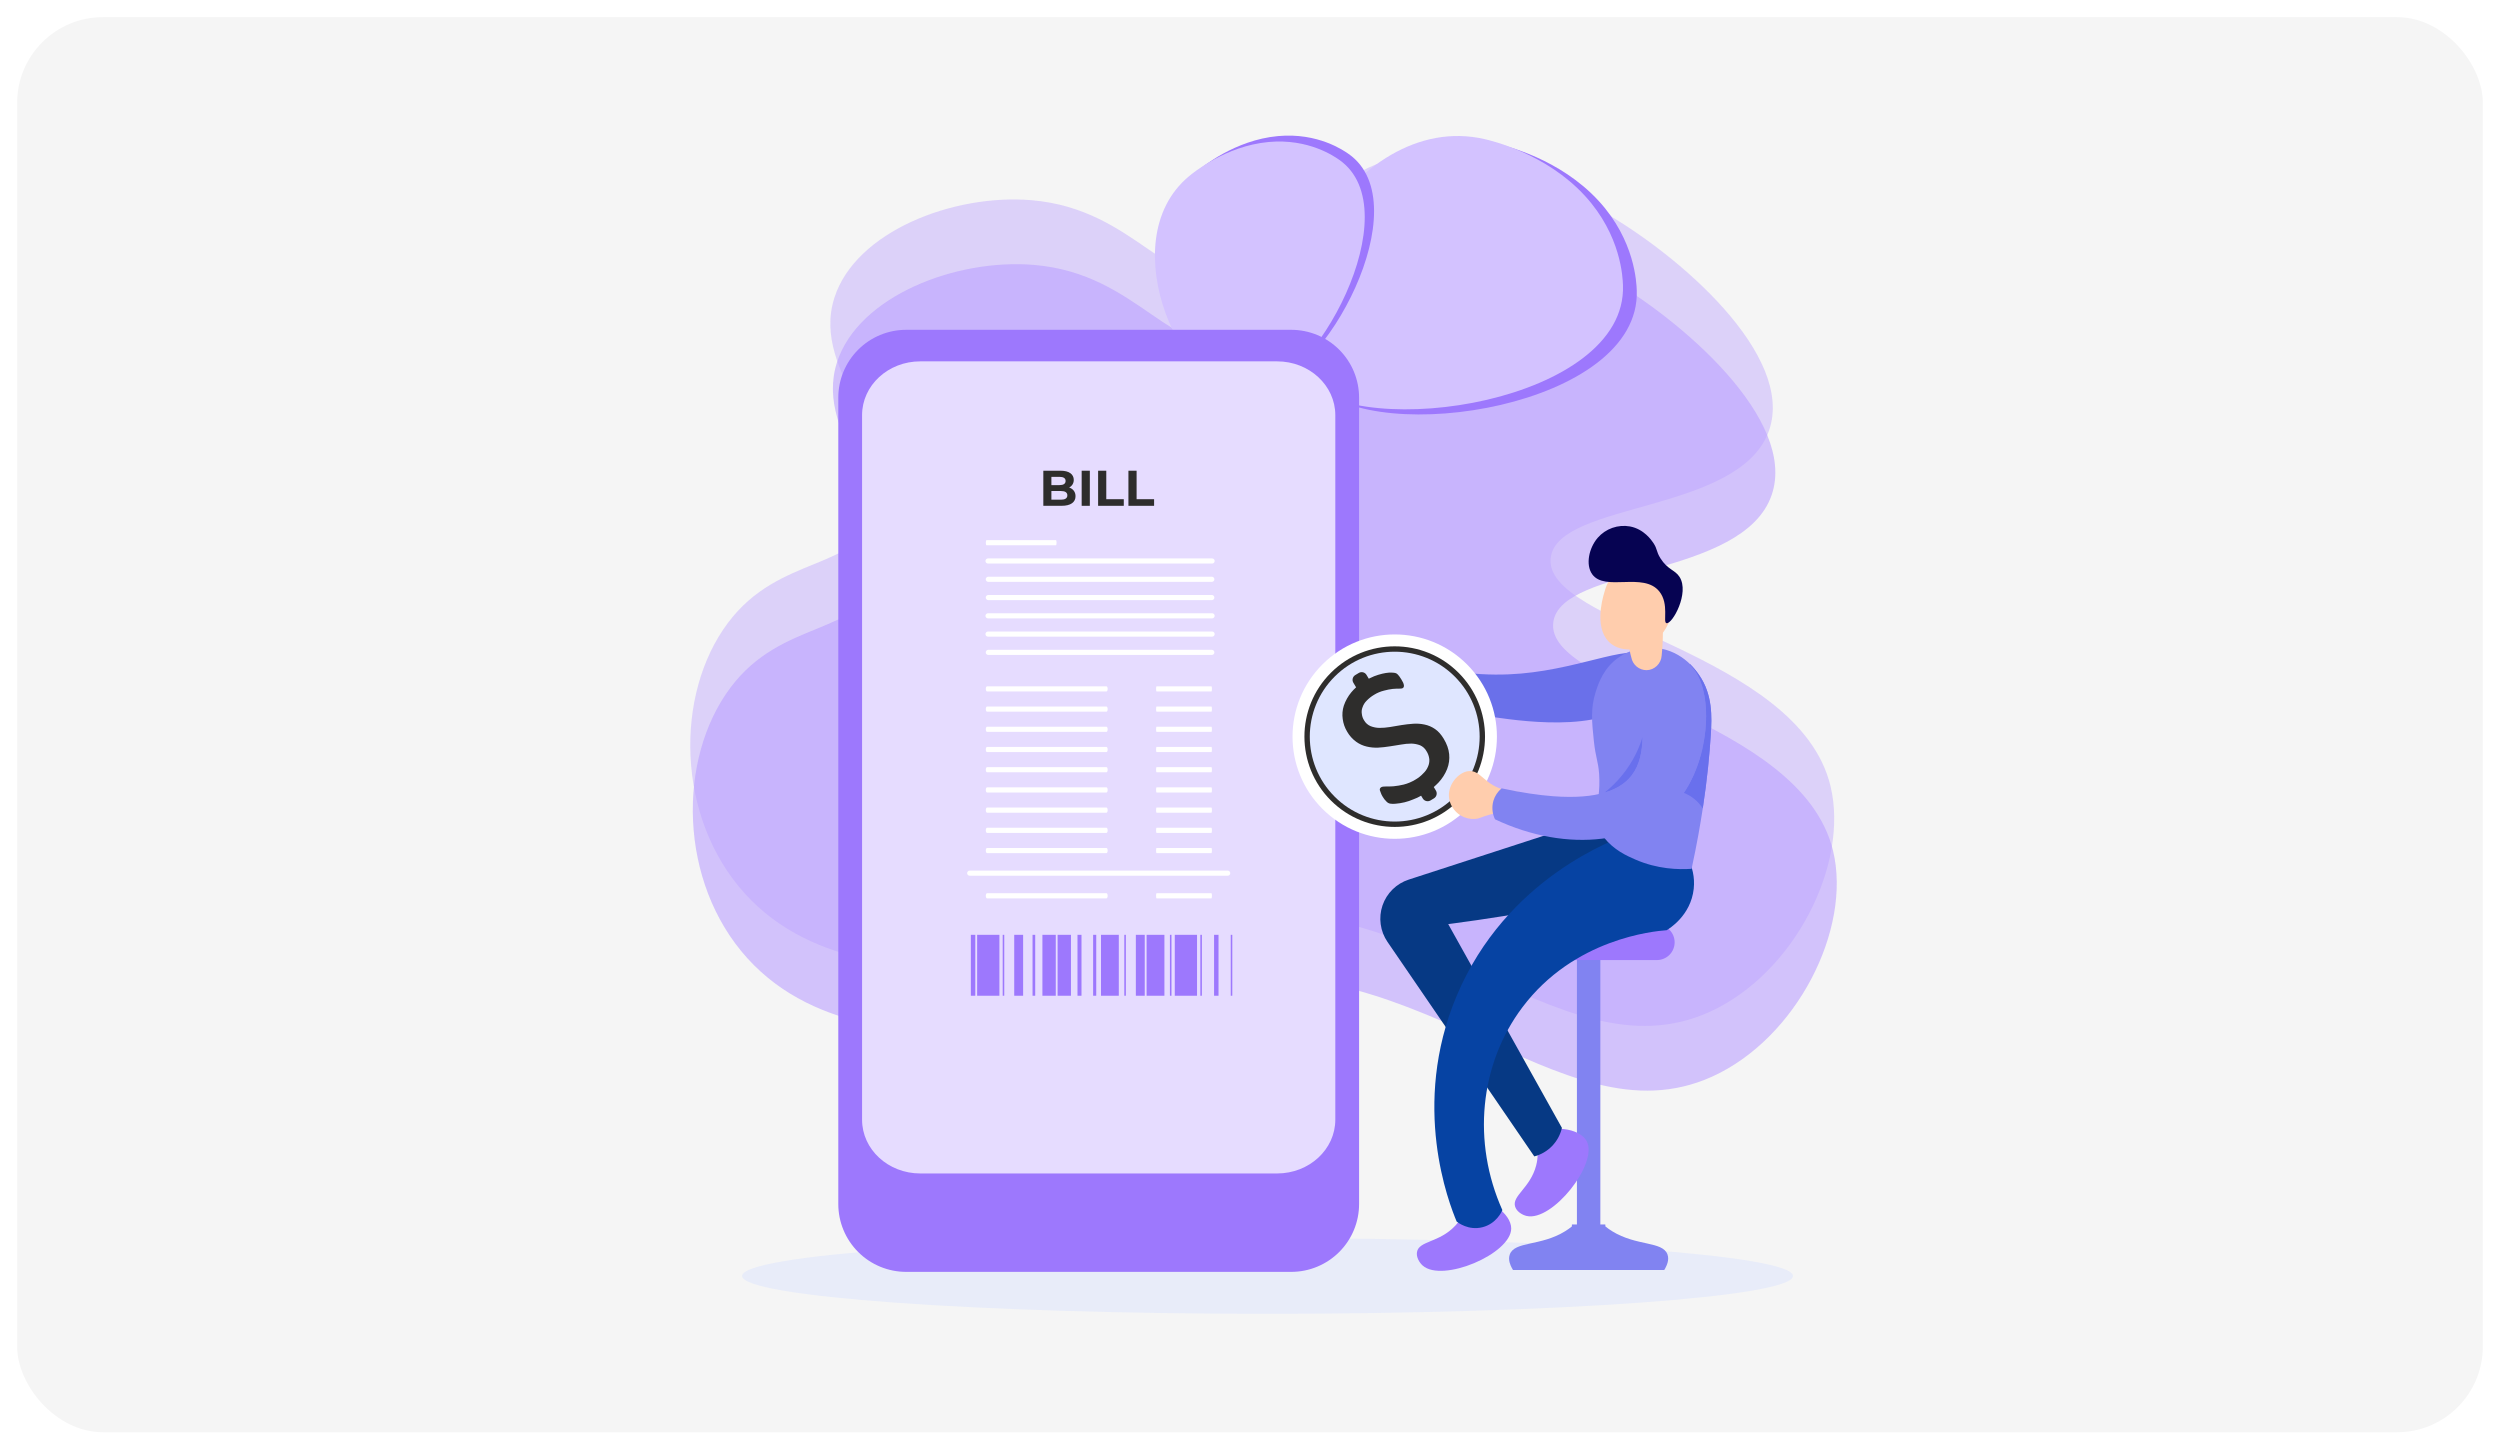
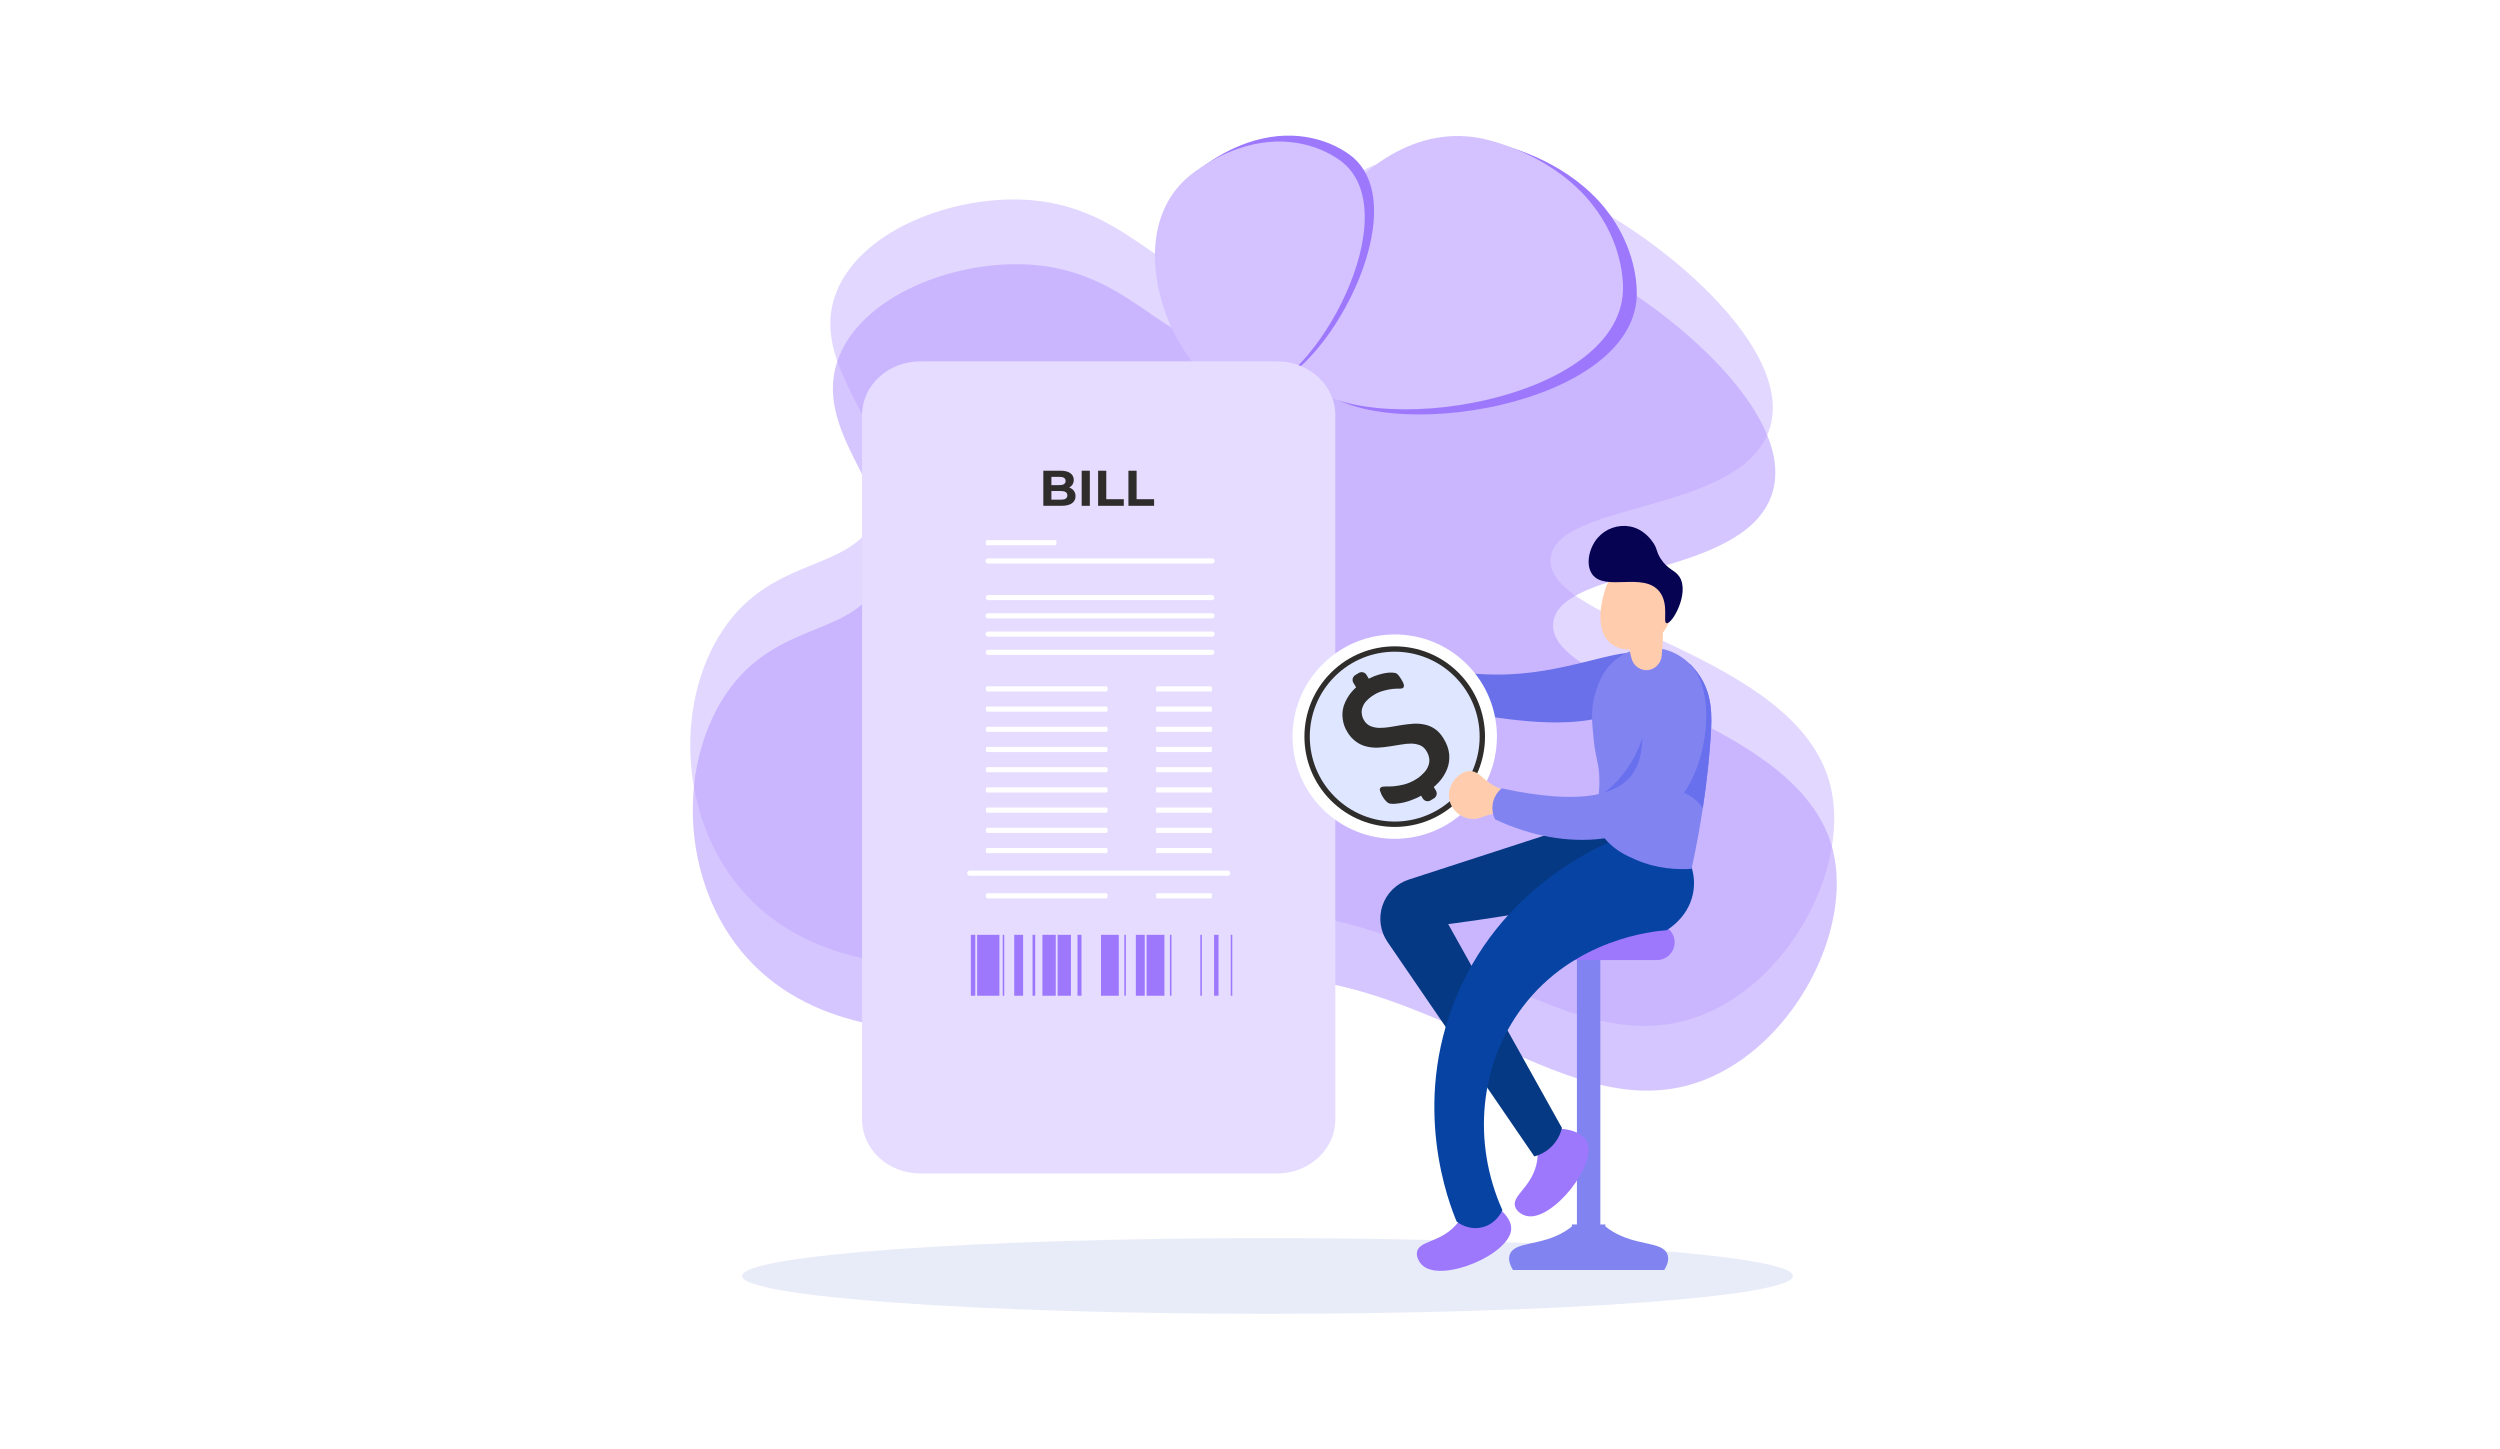
<svg xmlns="http://www.w3.org/2000/svg" width="583" height="338" viewBox="0 0 583 338" fill="none">
  <g filter="url(#filter0_d_7209_25713)">
-     <rect x="4" width="575" height="330" rx="20" fill="#F5F5F5" />
    <g clip-path="url(#clip0_7209_25713)">
      <path opacity="0.42" d="M204.987 115.281C199.62 129.426 181.836 125.164 169.779 141.22C157.255 157.899 157.674 186.625 173.655 204.327C189.87 222.288 215.632 221.727 228.195 221.448C248.838 220.998 256.332 214.438 272.56 210.634C329.371 197.322 362.56 248.385 398.733 231.949C418.417 223.006 431.283 197.555 426.873 179.31C419.326 148.08 359.523 141.604 361.636 125.986C363.415 112.861 405.873 115.767 412.56 96.338C418.56 78.916 391.722 55.397 373.131 44.971C364.561 40.172 339.471 25.613 319.101 35.118C302.986 42.639 303.834 57.627 289.59 61.023C272.418 65.117 265.171 44.763 240.54 42.685C222.39 41.154 199.609 49.95 194.613 65.335C188.737 83.413 211.461 98.222 204.987 115.281Z" fill="#BBA1FF" />
      <path opacity="0.6" d="M205.582 130.374C200.213 144.519 182.429 140.258 170.374 156.314C157.849 172.992 158.267 201.719 174.248 219.42C190.465 237.381 216.227 236.82 228.788 236.541C249.431 236.091 256.927 229.532 273.155 225.728C329.965 212.415 363.155 263.478 399.326 247.043C419.011 238.1 431.876 212.649 427.468 194.403C419.92 163.173 360.118 156.698 362.231 141.08C364.009 127.955 406.466 130.86 413.153 111.431C419.153 94.011 392.315 70.49 373.724 60.066C365.155 55.266 340.064 40.706 319.696 50.211C303.58 57.732 304.427 72.72 290.185 76.116C273.013 80.21 265.765 59.858 241.135 57.779C222.985 56.248 200.204 65.043 195.209 80.428C189.331 98.507 212.054 113.315 205.582 130.374Z" fill="#BBA1FF" />
      <path d="M295.589 302.381C363.261 302.381 418.121 298.428 418.121 293.553C418.121 288.678 363.261 284.726 295.589 284.726C227.916 284.726 173.057 288.678 173.057 293.553C173.057 298.428 227.916 302.381 295.589 302.381Z" fill="#E8ECF9" />
      <path d="M306.993 85.848C320.994 100.459 382.651 90.832 381.693 63.724C381.63 61.959 381.279 52.086 372.831 42.874C363.729 32.943 350.911 29.974 349.441 29.638C318.148 22.396 292.887 71.125 306.993 85.848Z" fill="#9D78FD" />
      <path d="M303.778 84.655C317.779 99.268 379.436 89.64 378.478 62.532C378.416 60.768 378.065 50.895 369.617 41.682C360.515 31.749 347.698 28.782 346.226 28.446C314.933 21.205 289.672 69.933 303.778 84.655Z" fill="#D3C2FF" />
      <path d="M293.787 86.642C308.89 84.917 331.173 43.671 314.527 31.92C313.443 31.155 307.381 26.874 298.027 27.734C287.95 28.659 280.35 34.976 279.477 35.7C260.922 51.119 278.569 88.382 293.787 86.642Z" fill="#9D78FD" />
      <path d="M291.612 88.023C306.717 86.296 329 45.053 312.35 33.3C311.267 32.535 305.204 28.254 295.85 29.113C285.771 30.041 278.171 36.355 277.298 37.08C258.747 52.5 276.395 89.761 291.612 88.023Z" fill="#D3C2FF" />
-       <path d="M301.114 72.912H211.317C207.119 72.912 203.094 74.579 200.126 77.548C197.158 80.516 195.49 84.541 195.49 88.739V276.774C195.49 280.972 197.158 284.997 200.126 287.965C203.094 290.933 207.119 292.601 211.317 292.601H301.114C305.312 292.601 309.337 290.933 312.305 287.965C315.273 284.997 316.941 280.972 316.941 276.774V88.739C316.941 84.541 315.273 80.516 312.305 77.548C309.337 74.579 305.312 72.912 301.114 72.912Z" fill="#9D78FD" />
      <path d="M297.82 80.268H214.61C207.11 80.268 201.035 85.883 201.035 92.81V257.109C201.035 264.036 207.113 269.651 214.61 269.651H297.82C305.32 269.651 311.395 264.036 311.395 257.109V92.81C311.395 85.883 305.317 80.268 297.82 80.268Z" fill="#E6DCFF" />
      <path d="M282.66 127.424H230.409C230.249 127.424 230.097 127.36 229.984 127.248C229.872 127.135 229.809 126.983 229.809 126.824C229.809 126.665 229.872 126.512 229.984 126.399C230.097 126.287 230.249 126.224 230.409 126.224H282.66C282.819 126.224 282.971 126.287 283.084 126.399C283.196 126.512 283.26 126.665 283.26 126.824C283.26 126.983 283.196 127.135 283.084 127.248C282.971 127.36 282.819 127.424 282.66 127.424Z" fill="white" />
-       <path d="M282.659 131.685H230.408C230.261 131.669 230.126 131.599 230.028 131.489C229.929 131.379 229.875 131.236 229.875 131.089C229.875 130.941 229.929 130.799 230.028 130.689C230.126 130.579 230.261 130.509 230.408 130.493H282.659C282.806 130.509 282.941 130.579 283.039 130.689C283.138 130.799 283.192 130.941 283.192 131.089C283.192 131.236 283.138 131.379 283.039 131.489C282.941 131.599 282.806 131.669 282.659 131.685Z" fill="white" />
      <path d="M282.659 135.946H230.408C230.261 135.93 230.126 135.86 230.028 135.75C229.929 135.64 229.875 135.498 229.875 135.35C229.875 135.203 229.929 135.06 230.028 134.95C230.126 134.84 230.261 134.77 230.408 134.754H282.659C282.806 134.77 282.941 134.84 283.039 134.95C283.138 135.06 283.192 135.203 283.192 135.35C283.192 135.498 283.138 135.64 283.039 135.75C282.941 135.86 282.806 135.93 282.659 135.946Z" fill="white" />
      <path d="M282.66 140.208H230.409C230.249 140.208 230.097 140.145 229.984 140.032C229.872 139.92 229.809 139.767 229.809 139.608C229.809 139.449 229.872 139.296 229.984 139.184C230.097 139.071 230.249 139.008 230.409 139.008H282.66C282.819 139.008 282.971 139.071 283.084 139.184C283.196 139.296 283.26 139.449 283.26 139.608C283.26 139.767 283.196 139.92 283.084 140.032C282.971 140.145 282.819 140.208 282.66 140.208Z" fill="white" />
      <path d="M282.66 144.47H230.409C230.249 144.47 230.097 144.406 229.984 144.294C229.872 144.181 229.809 144.029 229.809 143.87C229.809 143.71 229.872 143.558 229.984 143.445C230.097 143.333 230.249 143.27 230.409 143.27H282.66C282.819 143.27 282.971 143.333 283.084 143.445C283.196 143.558 283.26 143.71 283.26 143.87C283.26 144.029 283.196 144.181 283.084 144.294C282.971 144.406 282.819 144.47 282.66 144.47Z" fill="white" />
      <path d="M282.659 148.731H230.408C230.261 148.715 230.126 148.645 230.028 148.535C229.929 148.425 229.875 148.282 229.875 148.135C229.875 147.987 229.929 147.845 230.028 147.735C230.126 147.625 230.261 147.555 230.408 147.539H282.659C282.806 147.555 282.941 147.625 283.039 147.735C283.138 147.845 283.192 147.987 283.192 148.135C283.192 148.282 283.138 148.425 283.039 148.535C282.941 148.645 282.806 148.715 282.659 148.731Z" fill="white" />
-       <path d="M246.235 123.162H230.051C229.963 123.162 229.891 122.895 229.891 122.562C229.891 122.229 229.963 121.962 230.051 121.962H246.235C246.323 121.962 246.395 122.229 246.395 122.562C246.395 122.895 246.323 123.162 246.235 123.162Z" fill="white" />
+       <path d="M246.235 123.162H230.051C229.963 123.162 229.891 122.895 229.891 122.562C229.891 122.229 229.963 121.962 230.051 121.962H246.235C246.323 121.962 246.395 122.229 246.395 122.562Z" fill="white" />
      <path d="M258.031 157.254H230.167C230.017 157.254 229.891 156.987 229.891 156.654C229.891 156.321 230.014 156.054 230.167 156.054H258.031C258.181 156.054 258.307 156.321 258.307 156.654C258.307 156.987 258.184 157.254 258.031 157.254Z" fill="white" />
      <path d="M258.031 161.966H230.167C230.017 161.966 229.891 161.699 229.891 161.366C229.891 161.033 230.014 160.766 230.167 160.766H258.031C258.181 160.766 258.307 161.033 258.307 161.366C258.307 161.699 258.184 161.966 258.031 161.966Z" fill="white" />
      <path d="M258.031 166.677H230.167C230.017 166.677 229.891 166.41 229.891 166.077C229.891 165.744 230.014 165.477 230.167 165.477H258.031C258.181 165.477 258.307 165.744 258.307 166.077C258.307 166.41 258.184 166.677 258.031 166.677Z" fill="white" />
      <path d="M258.031 171.388H230.167C230.017 171.388 229.891 171.121 229.891 170.788C229.891 170.455 230.014 170.188 230.167 170.188H258.031C258.181 170.188 258.307 170.455 258.307 170.788C258.307 171.121 258.184 171.388 258.031 171.388Z" fill="white" />
      <path d="M258.031 176.1H230.167C230.017 176.1 229.891 175.833 229.891 175.5C229.891 175.167 230.014 174.9 230.167 174.9H258.031C258.181 174.9 258.307 175.167 258.307 175.5C258.307 175.833 258.184 176.1 258.031 176.1Z" fill="white" />
      <path d="M258.031 180.813H230.167C230.017 180.813 229.891 180.546 229.891 180.213C229.891 179.88 230.014 179.613 230.167 179.613H258.031C258.181 179.613 258.307 179.88 258.307 180.213C258.307 180.546 258.184 180.813 258.031 180.813Z" fill="white" />
      <path d="M258.031 185.523H230.167C230.017 185.523 229.891 185.256 229.891 184.923C229.891 184.59 230.014 184.323 230.167 184.323H258.031C258.181 184.323 258.307 184.59 258.307 184.923C258.307 185.256 258.184 185.523 258.031 185.523Z" fill="white" />
      <path d="M258.031 190.235H230.167C230.017 190.235 229.891 189.968 229.891 189.635C229.891 189.302 230.014 189.035 230.167 189.035H258.031C258.181 189.035 258.307 189.302 258.307 189.635C258.307 189.968 258.184 190.235 258.031 190.235Z" fill="white" />
      <path d="M258.031 194.948H230.167C230.017 194.948 229.891 194.679 229.891 194.348C229.891 194.016 230.014 193.748 230.167 193.748H258.031C258.181 193.748 258.307 194.015 258.307 194.348C258.307 194.681 258.184 194.948 258.031 194.948Z" fill="white" />
      <path d="M282.501 157.254H269.718C269.647 157.254 269.592 156.987 269.592 156.654C269.592 156.321 269.647 156.054 269.718 156.054H282.501C282.57 156.054 282.627 156.321 282.627 156.654C282.627 156.987 282.564 157.254 282.501 157.254Z" fill="white" />
      <path d="M282.501 161.966H269.718C269.647 161.966 269.592 161.699 269.592 161.366C269.592 161.033 269.647 160.766 269.718 160.766H282.501C282.57 160.766 282.627 161.033 282.627 161.366C282.627 161.699 282.564 161.966 282.501 161.966Z" fill="white" />
      <path d="M282.501 166.677H269.718C269.647 166.677 269.592 166.41 269.592 166.077C269.592 165.744 269.647 165.477 269.718 165.477H282.501C282.57 165.477 282.627 165.744 282.627 166.077C282.627 166.41 282.564 166.677 282.501 166.677Z" fill="white" />
      <path d="M282.501 171.388H269.718C269.647 171.388 269.592 171.121 269.592 170.788C269.592 170.455 269.647 170.188 269.718 170.188H282.501C282.57 170.188 282.627 170.455 282.627 170.788C282.627 171.121 282.564 171.388 282.501 171.388Z" fill="white" />
      <path d="M282.501 176.1H269.718C269.647 176.1 269.592 175.833 269.592 175.5C269.592 175.167 269.647 174.9 269.718 174.9H282.501C282.57 174.9 282.627 175.167 282.627 175.5C282.627 175.833 282.564 176.1 282.501 176.1Z" fill="white" />
      <path d="M282.501 180.813H269.718C269.647 180.813 269.592 180.546 269.592 180.213C269.592 179.88 269.647 179.613 269.718 179.613H282.501C282.57 179.613 282.627 179.88 282.627 180.213C282.627 180.546 282.564 180.813 282.501 180.813Z" fill="white" />
      <path d="M282.501 185.523H269.718C269.647 185.523 269.592 185.256 269.592 184.923C269.592 184.59 269.647 184.323 269.718 184.323H282.501C282.57 184.323 282.627 184.59 282.627 184.923C282.627 185.256 282.564 185.523 282.501 185.523Z" fill="white" />
      <path d="M282.501 190.235H269.718C269.647 190.235 269.592 189.968 269.592 189.635C269.592 189.302 269.647 189.035 269.718 189.035H282.501C282.57 189.035 282.627 189.302 282.627 189.635C282.627 189.968 282.564 190.235 282.501 190.235Z" fill="white" />
      <path d="M282.501 194.948H269.718C269.647 194.948 269.592 194.679 269.592 194.348C269.592 194.016 269.647 193.748 269.718 193.748H282.501C282.57 193.748 282.627 194.015 282.627 194.348C282.627 194.681 282.564 194.948 282.501 194.948Z" fill="white" />
      <path d="M258.031 205.5H230.167C230.017 205.5 229.891 205.233 229.891 204.9C229.891 204.567 230.014 204.3 230.167 204.3H258.031C258.181 204.3 258.307 204.567 258.307 204.9C258.307 205.233 258.184 205.5 258.031 205.5Z" fill="white" />
      <path d="M282.501 205.5H269.718C269.647 205.5 269.592 205.233 269.592 204.9C269.592 204.567 269.647 204.3 269.718 204.3H282.501C282.57 204.3 282.627 204.567 282.627 204.9C282.627 205.233 282.564 205.5 282.501 205.5Z" fill="white" />
      <path d="M286.296 200.223H226.135C225.976 200.223 225.823 200.16 225.711 200.047C225.598 199.935 225.535 199.782 225.535 199.623C225.535 199.464 225.598 199.311 225.711 199.199C225.823 199.086 225.976 199.023 226.135 199.023H286.296C286.455 199.023 286.607 199.086 286.72 199.199C286.832 199.311 286.896 199.464 286.896 199.623C286.896 199.782 286.832 199.935 286.72 200.047C286.607 200.16 286.455 200.223 286.296 200.223Z" fill="white" />
      <path d="M243.303 113.956V105.772H247.302C248.331 105.772 249.104 105.967 249.622 106.357C249.868 106.531 250.068 106.763 250.204 107.032C250.34 107.301 250.407 107.6 250.401 107.901C250.41 108.296 250.3 108.685 250.086 109.017C249.869 109.337 249.567 109.59 249.214 109.747C248.819 109.924 248.39 110.011 247.957 110.004L248.179 109.513C248.646 109.504 249.11 109.592 249.541 109.771C249.916 109.928 250.239 110.188 250.471 110.521C250.704 110.877 250.823 111.296 250.81 111.721C250.822 112.043 250.752 112.363 250.607 112.65C250.461 112.937 250.245 113.183 249.979 113.364C249.426 113.758 248.612 113.955 247.536 113.955L243.303 113.956ZM245.185 112.53H247.401C247.884 112.53 248.254 112.448 248.511 112.284C248.638 112.204 248.742 112.092 248.81 111.958C248.879 111.825 248.91 111.675 248.901 111.525C248.912 111.373 248.882 111.222 248.814 111.086C248.746 110.95 248.643 110.835 248.515 110.752C248.258 110.588 247.888 110.506 247.405 110.506H245.044V109.128H247.068C247.527 109.128 247.881 109.048 248.125 108.888C248.246 108.81 248.344 108.701 248.409 108.573C248.474 108.444 248.503 108.301 248.494 108.157C248.503 108.015 248.474 107.872 248.409 107.745C248.344 107.617 248.246 107.509 248.125 107.433C247.881 107.283 247.525 107.199 247.068 107.199H245.185V112.53Z" fill="#2E2D2C" />
      <path d="M252.244 113.956V105.772H254.149V113.956H252.244Z" fill="#2E2D2C" />
      <path d="M256.08 113.956V105.772H257.985V112.413H262.067V113.956H256.08Z" fill="#2E2D2C" />
      <path d="M263.15 113.956V105.772H265.055V112.413H269.135V113.956H263.15Z" fill="#2E2D2C" />
      <path d="M227.44 213.998H226.402V228.207H227.44V213.998Z" fill="#9D78FD" />
      <path d="M233.061 213.998H227.869V228.207H233.061V213.998Z" fill="#9D78FD" />
      <path d="M234.193 213.998H233.83V228.207H234.193V213.998Z" fill="#9D78FD" />
      <path d="M238.594 213.998H236.518V228.207H238.594V213.998Z" fill="#9D78FD" />
      <path d="M241.412 213.998H240.789V228.207H241.412V213.998Z" fill="#9D78FD" />
      <path d="M246.205 213.998H243.09V228.207H246.205V213.998Z" fill="#9D78FD" />
      <path d="M249.748 213.998H246.633V228.207H249.748V213.998Z" fill="#9D78FD" />
      <path d="M252.204 213.998H251.27V228.207H252.204V213.998Z" fill="#9D78FD" />
-       <path d="M255.644 213.998H254.918V228.207H255.644V213.998Z" fill="#9D78FD" />
      <path d="M260.905 213.998H256.752V228.207H260.905V213.998Z" fill="#9D78FD" />
      <path d="M262.552 213.998H262.189V228.207H262.552V213.998Z" fill="#9D78FD" />
      <path d="M266.955 213.998H264.879V228.207H266.955V213.998Z" fill="#9D78FD" />
      <path d="M271.54 213.998H267.387V228.207H271.54V213.998Z" fill="#9D78FD" />
      <path d="M273.189 213.998H272.826V228.207H273.189V213.998Z" fill="#9D78FD" />
-       <path d="M279.149 213.998H273.957V228.207H279.149V213.998Z" fill="#9D78FD" />
      <path d="M280.281 213.998H279.918V228.207H280.281V213.998Z" fill="#9D78FD" />
      <path d="M284.161 213.998H283.123V228.207H284.161V213.998Z" fill="#9D78FD" />
      <path d="M287.371 213.998H287.008V228.207H287.371V213.998Z" fill="#9D78FD" />
      <path d="M388.866 288.567C387.768 285.405 381.652 286.659 375.925 283.104C375.389 282.772 374.874 282.406 374.383 282.009C374.383 281.85 374.368 281.694 374.359 281.542H373.2V215.751H367.737V281.55H366.577C366.568 281.7 366.561 281.85 366.553 282.016C366.062 282.413 365.547 282.778 365.011 283.111C359.284 286.666 353.161 285.412 352.071 288.574C351.621 289.857 352.267 291.115 352.563 291.696C352.644 291.857 352.734 292.013 352.831 292.164H388.101C388.197 292.014 388.288 291.864 388.369 291.696C388.669 291.108 389.31 289.849 388.866 288.567Z" fill="#8183F1" />
      <path d="M386.389 219.888H354.547C353.45 219.888 352.398 219.452 351.622 218.677C350.846 217.901 350.41 216.848 350.41 215.751C350.41 215.208 350.517 214.67 350.725 214.168C350.933 213.666 351.238 213.21 351.622 212.826C352.006 212.442 352.462 212.138 352.964 211.93C353.466 211.722 354.004 211.616 354.547 211.616H386.389C387.486 211.616 388.538 212.051 389.313 212.827C390.089 213.603 390.525 214.654 390.525 215.751C390.525 216.294 390.418 216.832 390.21 217.334C390.003 217.836 389.698 218.292 389.314 218.676C388.93 219.061 388.474 219.365 387.972 219.573C387.47 219.781 386.932 219.888 386.389 219.888Z" fill="#9D78FD" />
      <path d="M358.239 267.759C356.872 273.079 352.471 274.878 353.344 277.437C353.743 278.607 355.039 279.336 356.008 279.562C361.971 280.953 372.781 267.34 370.023 262.12C368.338 258.93 361.257 258.252 359.016 260.779C357.612 262.363 359.214 263.959 358.239 267.759Z" fill="#9D78FD" />
      <path d="M386.563 182.272L328.513 201.123C327.096 201.583 325.806 202.367 324.745 203.413C323.684 204.458 322.881 205.737 322.401 207.147C321.92 208.557 321.775 210.06 321.977 211.536C322.179 213.012 322.722 214.421 323.563 215.65L357.799 265.677C359.378 265.262 360.813 264.423 361.948 263.25C363.083 262.078 363.876 260.617 364.24 259.026L337.723 211.5C374.14 206.763 392.729 200.352 393.489 192.268C393.778 189.178 391.469 185.846 386.563 182.272Z" fill="#063984" />
      <path d="M384.222 149.561C381.306 145.461 369.729 151.761 354.725 153.071C347.274 153.72 337.221 153.293 324.981 149.001L324.396 155.769C334.346 160.649 342.971 162.491 348.62 163.283C355.958 164.31 376.598 167.202 382.97 157.224C384.2 155.292 385.7 151.635 384.222 149.561Z" fill="#6A70EA" />
      <path d="M339.37 281.829C335.62 285.846 330.898 285.32 330.441 287.979C330.231 289.197 331.02 290.459 331.764 291.122C336.334 295.196 352.339 288.422 352.416 282.512C352.462 278.912 346.566 274.922 343.393 276.062C341.401 276.792 342.049 278.958 339.37 281.829Z" fill="#9D78FD" />
      <path d="M391.647 193.28C392.177 193.854 395.58 197.679 394.977 203.27C394.304 209.523 389.198 212.61 388.65 212.927C385.7 213.147 367.089 214.847 355.016 230.91C345.005 244.23 343.275 262.388 350.354 278.199C350.22 278.514 348.954 281.379 345.69 282.195C342.426 283.011 339.962 281.078 339.69 280.863C337.941 276.663 328.919 253.848 339.69 228.246C351.24 200.784 376.521 191.646 380.49 190.281L391.647 193.28Z" fill="#0643A3" />
      <path d="M398.957 167.349C398.677 171.809 398.146 177.582 397.087 184.527C396.787 186.483 396.445 188.533 396.061 190.677C395.617 193.125 395.106 195.69 394.529 198.372C394.513 198.45 394.496 198.522 394.478 198.608C391.441 198.818 386.528 198.708 381.337 196.434C379.316 195.549 376.432 194.282 374.006 191.276C372.989 190.028 372.155 188.641 371.531 187.157C372.687 183.732 373.158 180.113 372.917 176.507C372.698 173.432 372.109 172.793 371.681 168.735C371.231 164.477 370.888 161.198 372.104 157.395C372.745 155.394 373.945 151.643 377.722 149.145C382.031 146.295 386.621 147.114 387.382 147.261C390.436 147.861 392.651 149.439 394.132 150.885C394.906 151.65 395.604 152.489 396.215 153.389C399.409 157.97 399.221 163.145 398.957 167.349Z" fill="#8183F1" />
      <path d="M342.101 184.633C351.407 175.327 351.407 160.238 342.101 150.932C332.795 141.625 317.706 141.625 308.4 150.932C299.093 160.238 299.093 175.327 308.4 184.633C317.706 193.939 332.795 193.939 342.101 184.633Z" fill="white" />
      <path d="M340.139 182.672C348.363 174.449 348.363 161.116 340.139 152.893C331.916 144.669 318.584 144.669 310.36 152.893C302.137 161.116 302.137 174.449 310.36 182.672C318.584 190.895 331.916 190.895 340.139 182.672Z" fill="#2E2D2C" />
      <path d="M339.255 181.787C346.99 174.052 346.99 161.512 339.255 153.777C331.52 146.043 318.98 146.043 311.245 153.777C303.51 161.512 303.51 174.052 311.245 181.787C318.98 189.522 331.52 189.522 339.255 181.787Z" fill="#DFE6FF" />
      <path d="M336.676 168.279C337.402 169.489 337.829 170.668 337.946 171.858C338.067 173.036 337.905 174.225 337.472 175.327C337.003 176.502 336.317 177.578 335.45 178.5C335.099 178.849 334.75 179.2 334.358 179.539L334.852 180.363C335.029 180.659 335.083 181.013 335.003 181.35C334.924 181.686 334.716 181.977 334.424 182.163L333.575 182.673C333.275 182.842 332.92 182.888 332.587 182.8C332.253 182.713 331.967 182.498 331.789 182.203L331.403 181.56C330.82 181.9 330.206 182.186 329.57 182.415C328.253 182.982 326.85 183.326 325.42 183.433C325.007 183.481 324.59 183.473 324.179 183.408C323.855 183.343 323.559 183.177 323.335 182.934C322.974 182.592 322.667 182.198 322.424 181.765C322.252 181.492 322.112 181.2 322.007 180.895C321.923 180.699 321.85 180.499 321.787 180.295C321.764 180.221 321.756 180.143 321.764 180.066C321.772 179.988 321.796 179.913 321.833 179.845C321.899 179.738 321.989 179.648 322.096 179.583C322.301 179.46 322.646 179.392 323.146 179.409C323.645 179.425 324.263 179.409 324.973 179.362C325.765 179.282 326.551 179.15 327.326 178.966C328.301 178.718 329.233 178.324 330.091 177.798C330.76 177.415 331.367 176.933 331.891 176.367C332.373 175.927 332.754 175.388 333.008 174.787C333.258 174.236 333.364 173.63 333.317 173.026C333.243 172.358 333.014 171.717 332.648 171.153C332.315 170.555 331.798 170.081 331.172 169.803C330.525 169.559 329.841 169.425 329.149 169.405C328.337 169.408 327.528 169.484 326.729 169.632C325.889 169.75 325.015 169.932 324.109 170.049C323.207 170.196 322.297 170.296 321.385 170.349C320.487 170.391 319.588 170.306 318.713 170.097C317.829 169.892 316.994 169.512 316.258 168.979C315.4 168.356 314.684 167.557 314.158 166.636C313.612 165.735 313.259 164.73 313.123 163.686C312.968 162.637 313.056 161.566 313.381 160.557C313.77 159.424 314.36 158.371 315.122 157.447C315.469 157.034 315.844 156.645 316.244 156.283L315.596 155.203C315.423 154.909 315.372 154.558 315.454 154.227C315.537 153.895 315.747 153.61 316.039 153.432L316.889 152.922C317.184 152.749 317.535 152.699 317.867 152.783C318.198 152.867 318.483 153.079 318.659 153.372L319.199 154.272C319.601 154.066 320.018 153.886 320.435 153.706C321.061 153.461 321.703 153.261 322.357 153.106C322.881 152.98 323.415 152.894 323.953 152.85C324.322 152.837 324.691 152.849 325.058 152.886C325.258 152.904 325.453 152.955 325.636 153.036C325.757 153.106 325.868 153.193 325.964 153.294C326.068 153.406 326.186 153.546 326.336 153.744C326.5 153.961 326.651 154.188 326.786 154.423C326.941 154.669 327.082 154.924 327.208 155.185C327.292 155.375 327.353 155.574 327.388 155.778C327.412 155.929 327.396 156.085 327.341 156.228C327.288 156.332 327.206 156.418 327.104 156.475C326.954 156.568 326.683 156.589 326.266 156.594C325.874 156.583 325.366 156.609 324.766 156.655C324.089 156.738 323.419 156.871 322.762 157.051C321.941 157.25 321.157 157.578 320.44 158.025C319.786 158.413 319.189 158.889 318.664 159.439C318.245 159.861 317.929 160.375 317.743 160.939C317.548 161.426 317.491 161.957 317.578 162.474C317.63 163.008 317.808 163.522 318.097 163.974C318.437 164.585 318.971 165.065 319.615 165.339C320.274 165.596 320.973 165.734 321.68 165.745C322.496 165.746 323.31 165.679 324.115 165.546C325.006 165.396 325.87 165.262 326.786 165.096C327.677 164.946 328.6 164.85 329.536 164.778C330.429 164.714 331.327 164.777 332.203 164.964C333.082 165.144 333.916 165.502 334.654 166.014C335.42 166.533 336.1 167.316 336.686 168.294L336.676 168.279Z" fill="#2E2D2C" />
      <path d="M368.855 184.2L369.446 183.9C369.224 184.015 369.026 184.113 368.855 184.2Z" fill="#7272DB" />
      <path d="M383.045 167.87C382.97 171.17 382.42 174.344 380.51 176.819C379.286 178.406 377.36 179.9 374.188 180.836C377.227 178.421 379.702 175.371 381.438 171.9C382.084 170.603 382.622 169.255 383.045 167.87Z" fill="#6970ED" />
      <path d="M398.958 167.349C398.677 171.809 398.146 177.582 397.087 184.527C396.034 182.878 394.485 181.606 392.662 180.894C399.159 171.294 399.498 155.994 394.077 151.074L394.128 150.875C394.902 151.639 395.6 152.478 396.211 153.378C399.409 157.97 399.222 163.145 398.958 167.349Z" fill="#6970ED" />
      <path d="M354.867 185.1C354.003 185.833 353.143 185.025 350.457 185.316C349.287 185.442 348.339 185.709 347.329 185.992C345.229 186.583 345.012 186.927 343.92 186.984C342.756 187.045 341.601 186.757 340.602 186.157C339.138 185.257 337.954 183.561 337.881 181.648C337.774 178.855 340.062 176.173 342.352 175.84C345.366 175.401 346.168 179.311 351.367 180.292C353.248 180.648 354.64 180.408 355.368 181.468C356.067 182.485 355.825 184.281 354.867 185.1Z" fill="#FFCDAD" />
      <path d="M394.076 151.074C393.789 150.81 393.477 150.574 393.146 150.367C391.172 149.142 388 148.75 385.685 150.175C382.4 152.196 382.567 156.813 382.853 161.91C382.963 163.86 383.089 165.892 383.045 167.869C382.97 171.169 382.42 174.343 380.51 176.818C379.286 178.405 377.36 179.899 374.188 180.835C371.338 181.683 367.465 182.077 362.203 181.681C358.81 181.428 354.835 180.844 350.177 179.841C349.265 180.601 348.597 181.614 348.257 182.752C347.855 184.186 347.988 185.717 348.632 187.059C357.182 191.109 365.938 192.52 373.582 191.58C378.962 190.92 383.792 189.097 387.601 186.223C389.574 184.743 391.285 182.942 392.662 180.894C399.158 171.3 399.5 156 394.076 151.074Z" fill="#8183F1" />
      <path d="M380.103 142.905C379.701 145.033 379.81 147.226 380.421 149.304C380.572 150.14 381.011 150.896 381.662 151.441C382.314 151.986 383.136 152.284 383.985 152.284C385.813 152.26 387.381 150.777 387.502 148.875C388.041 143.745 387.813 138.563 386.826 133.5C385.867 134.089 381.228 137.114 380.103 142.905Z" fill="#FFCDAD" />
      <path d="M376.112 130.448C374.842 131.594 374.447 132.998 374.021 134.528C373.655 135.833 371.621 143.1 375.814 146.208C378.718 148.361 383.225 147.494 385.967 145.4C390.061 142.274 391.63 135.329 388.021 131.39C384.959 128.048 379.036 127.812 376.112 130.448Z" fill="#FFCDAD" />
      <path d="M386.946 133.919C383.256 129.315 374.234 134.031 371.3 129.912C369.711 127.683 370.539 123.806 372.566 121.436C373.486 120.373 374.668 119.568 375.993 119.101C377.319 118.633 378.744 118.519 380.127 118.769C383.39 119.391 385.149 122 385.559 122.609C386.565 124.109 386.168 124.515 387.209 126.185C388.901 128.885 390.626 128.885 391.679 130.551C394.038 134.285 389.988 141.573 388.641 141.329C387.689 141.15 389.33 136.892 386.946 133.919Z" fill="#060352" />
    </g>
  </g>
  <defs>
    <filter id="filter0_d_7209_25713" x="-46" y="-50" width="675" height="430" filterUnits="userSpaceOnUse" color-interpolation-filters="sRGB">
      <feFlood flood-opacity="0" result="BackgroundImageFix" />
      <feColorMatrix in="SourceAlpha" type="matrix" values="0 0 0 0 0 0 0 0 0 0 0 0 0 0 0 0 0 0 127 0" result="hardAlpha" />
      <feOffset dy="4" />
      <feGaussianBlur stdDeviation="2" />
      <feComposite in2="hardAlpha" operator="out" />
      <feColorMatrix type="matrix" values="0 0 0 0 0 0 0 0 0 0 0 0 0 0 0 0 0 0 0.25 0" />
      <feBlend mode="normal" in2="BackgroundImageFix" result="effect1_dropShadow_7209_25713" />
      <feBlend mode="normal" in="SourceGraphic" in2="effect1_dropShadow_7209_25713" result="shape" />
    </filter>
    <clipPath id="clip0_7209_25713">
      <rect width="300" height="300" fill="white" transform="translate(141.5 15)" />
    </clipPath>
  </defs>
</svg>